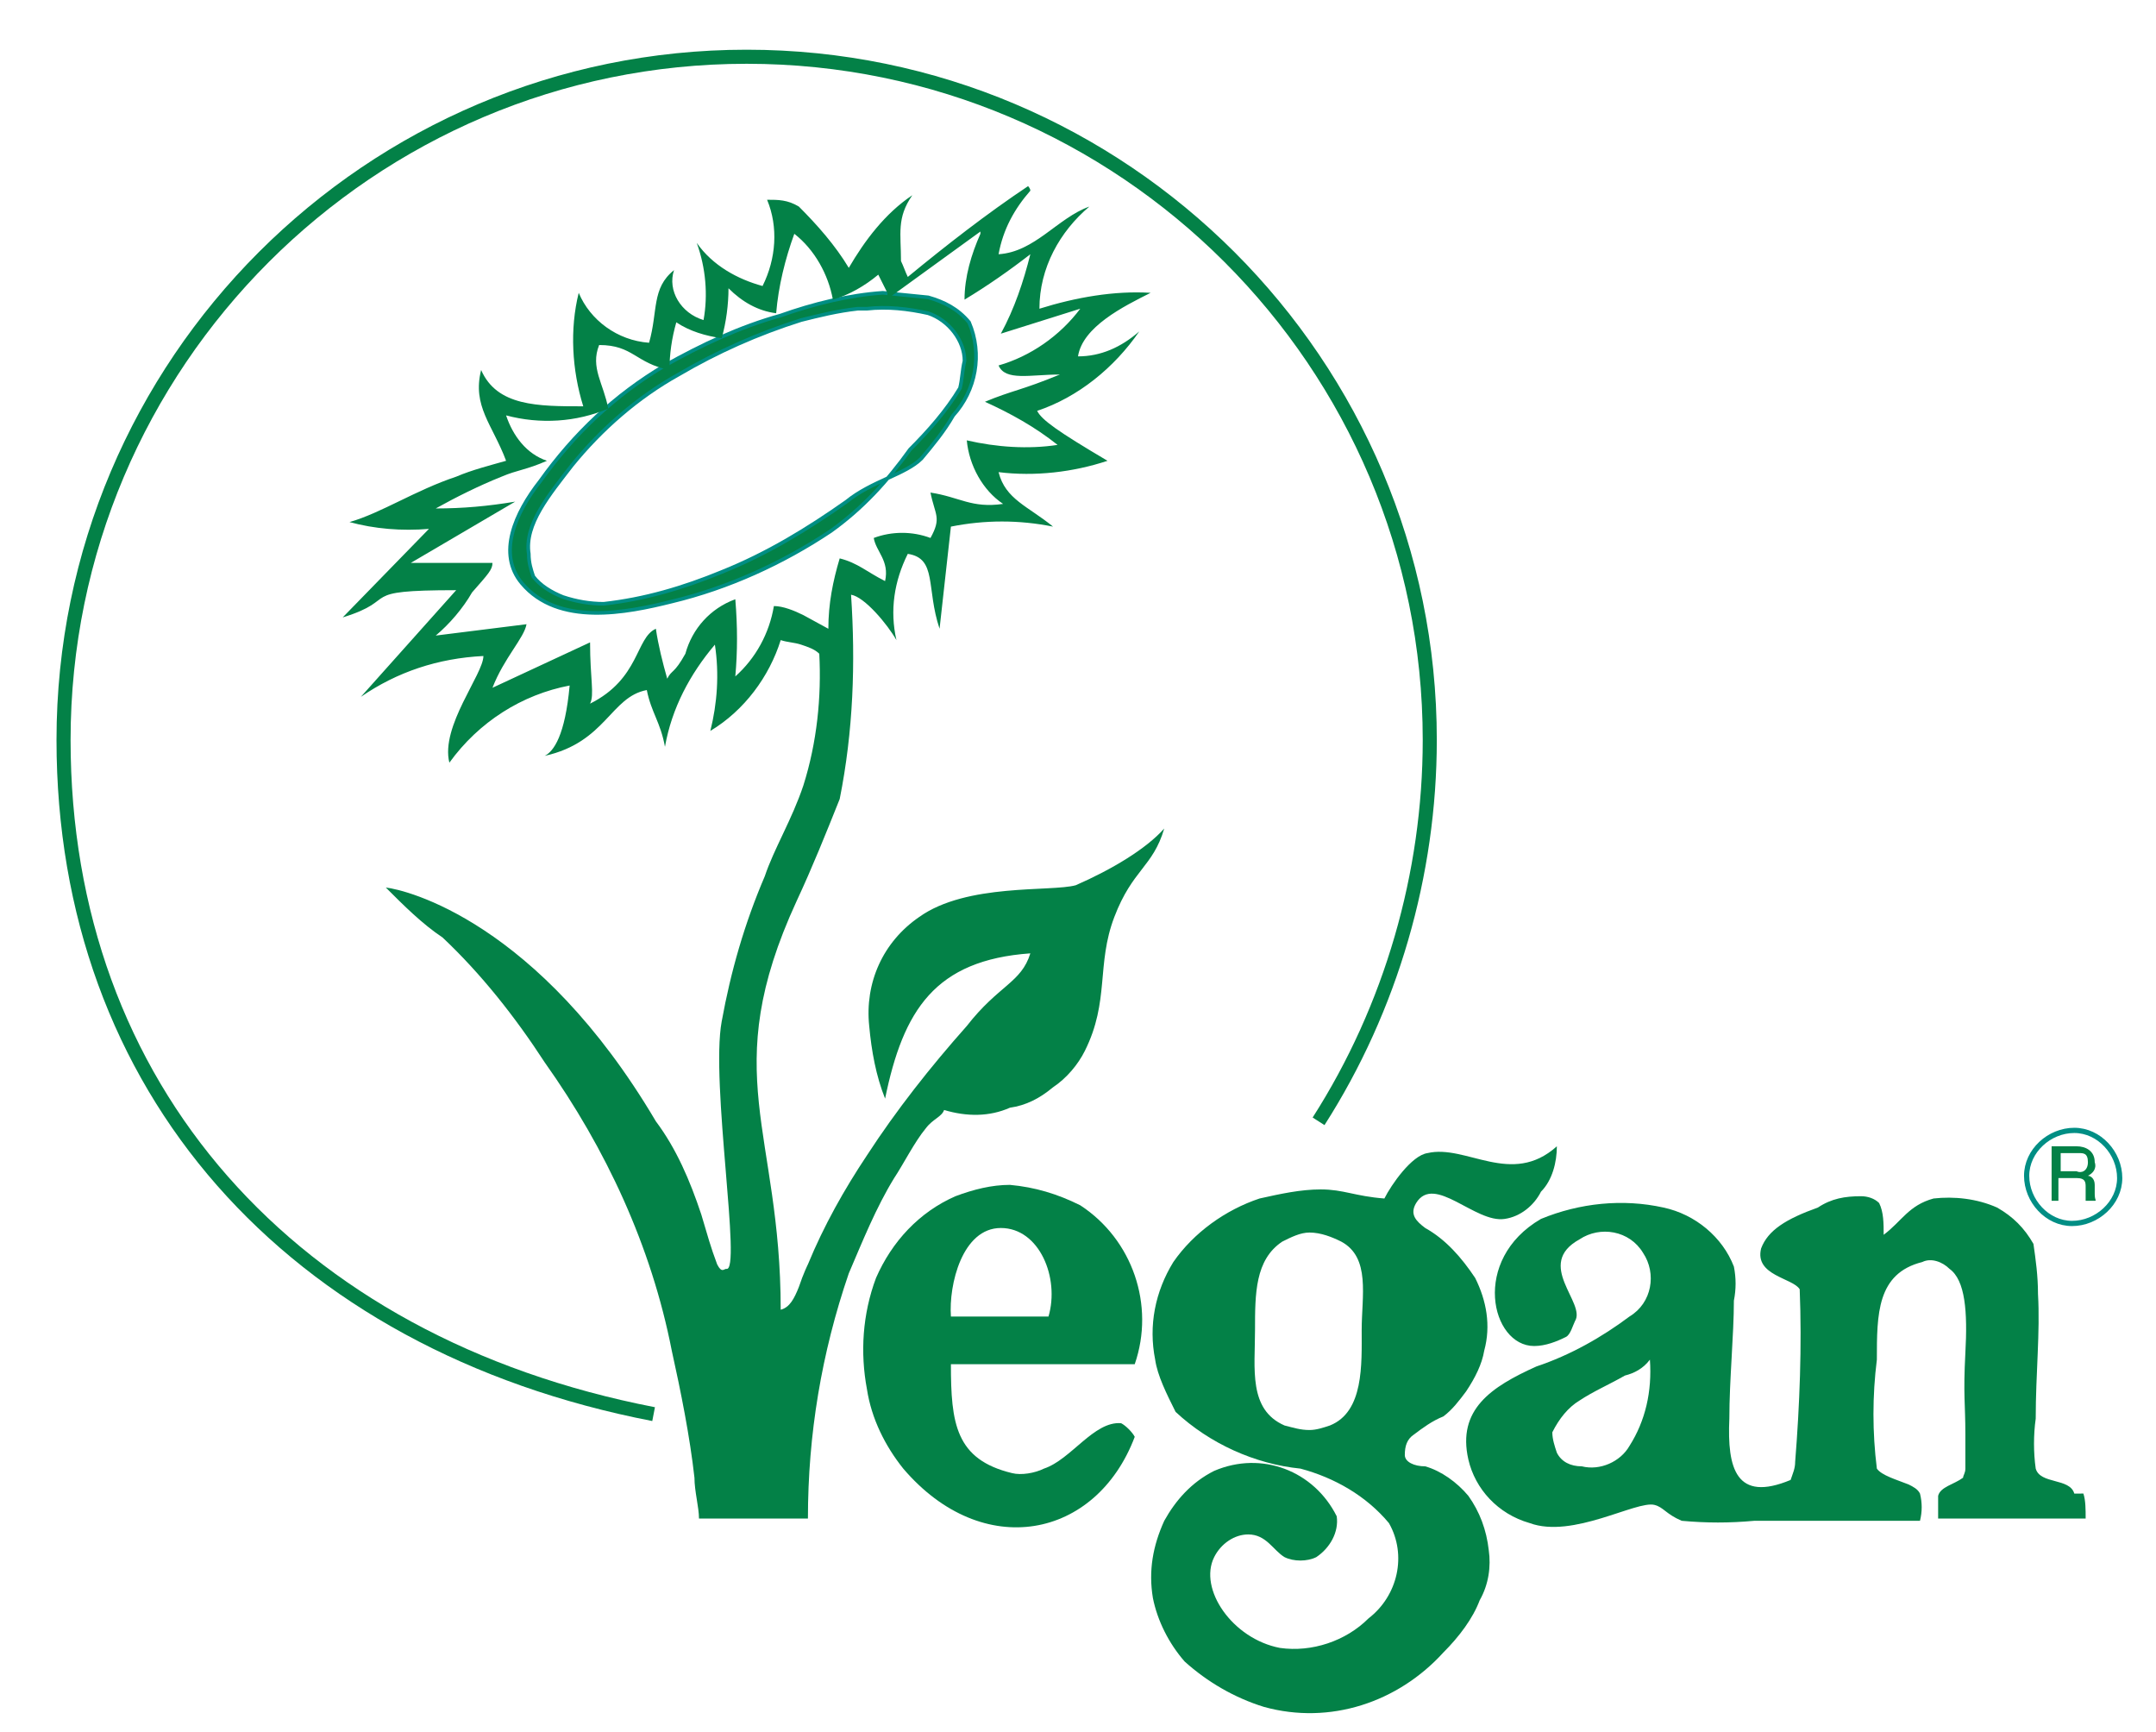
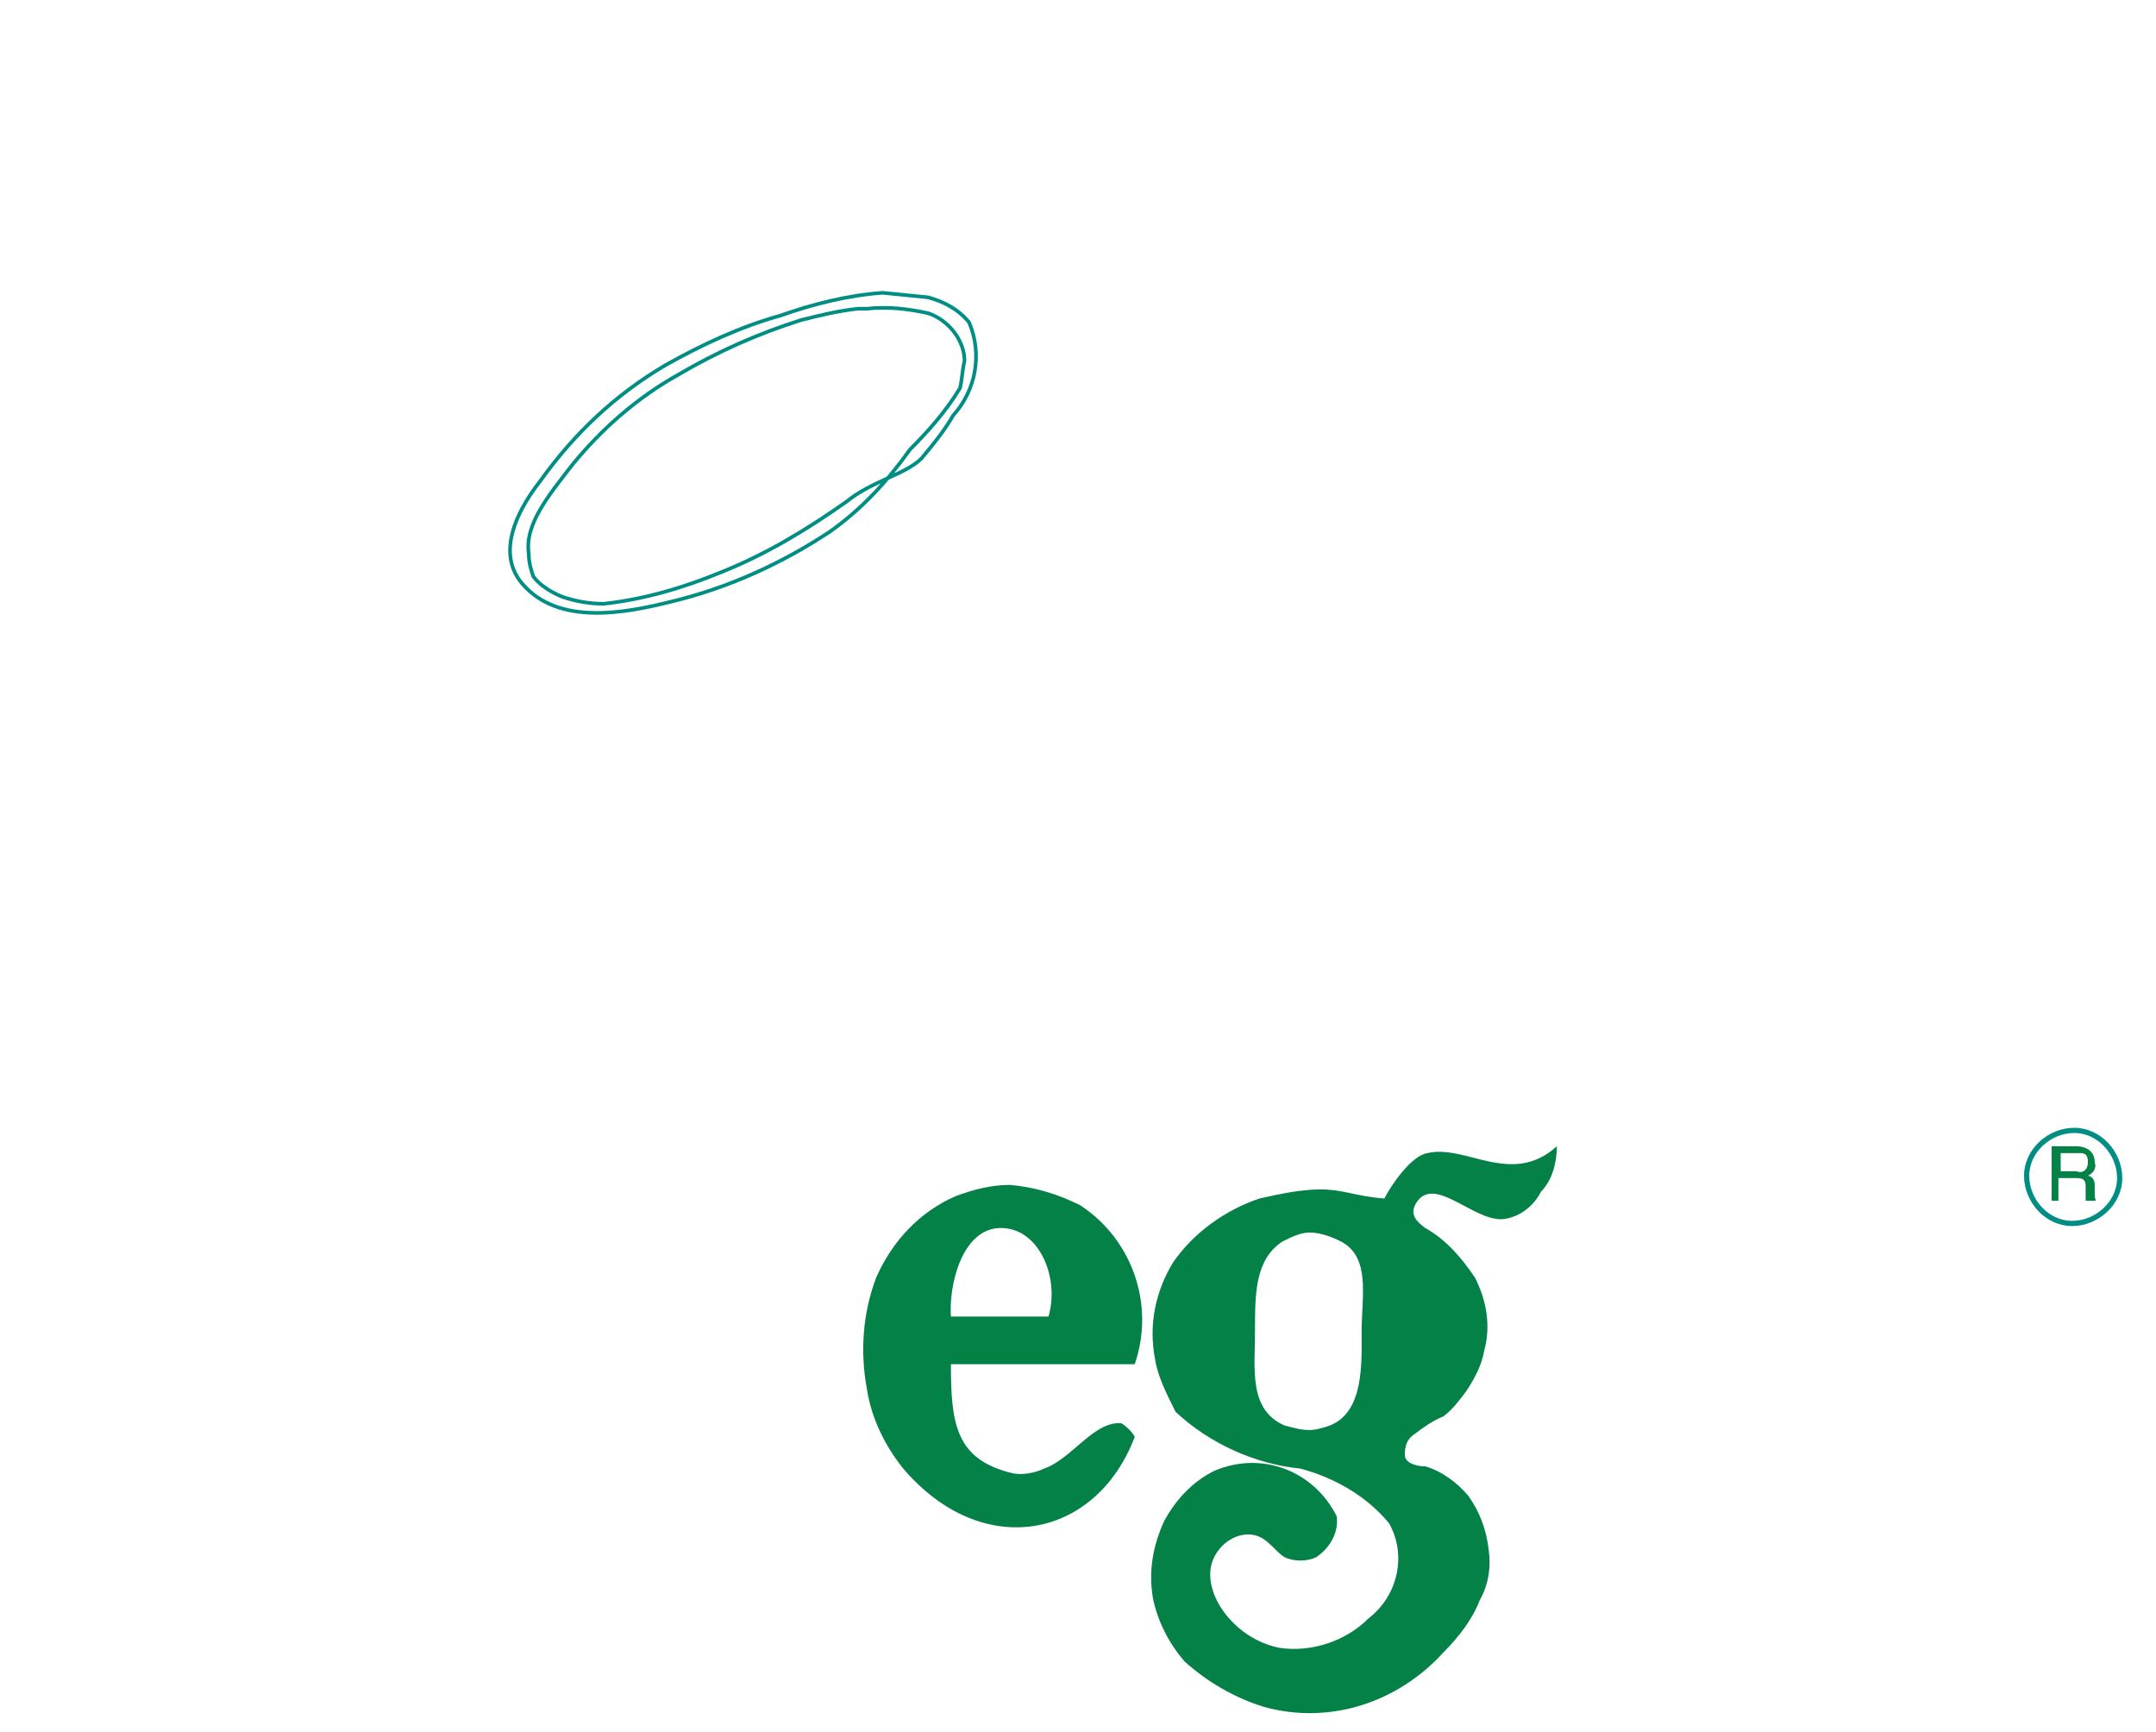
<svg xmlns="http://www.w3.org/2000/svg" version="1.1" id="Calque_1" x="0px" y="0px" viewBox="0 0 95 76.3" style="enable-background:new 0 0 95 76.3;" xml:space="preserve">
  <style type="text/css">
	.st0{fill-rule:evenodd;clip-rule:evenodd;fill:#038147;}
	.st1{fill:none;}
	.st2{fill:none;stroke:#038147;stroke-width:0.62;stroke-miterlimit:10;}
	.st3{fill:none;stroke:#008E84;stroke-width:0.16;stroke-miterlimit:10;}
	.st4{fill:none;stroke:#231F20;stroke-width:3.000000e-02;stroke-miterlimit:10;}
	.st5{fill:none;stroke:#008E84;stroke-width:0.23;stroke-miterlimit:10;}
	.st6{fill:#038147;}
</style>
  <path class="st0" d="M92.3,52.6v-0.4c0-0.3-0.2-0.4-0.3-0.4c0.2-0.1,0.4-0.3,0.3-0.6c0-0.5-0.4-0.7-0.8-0.7h-1.1v2.4h0.3v-1h0.8  c0.4,0,0.4,0.2,0.4,0.4c0,0.2,0,0.4,0,0.6h0.4l0,0C92.4,52.9,92.3,52.9,92.3,52.6 M91.5,51.6h-0.7v-0.8h0.8c0.2,0,0.4,0,0.4,0.4  S91.7,51.7,91.5,51.6" />
-   <path class="st1" d="M90.7,51.9h0.8c0.4,0,0.4,0.2,0.4,0.4c0,0.2,0,0.4,0,0.6h0.4l0,0c0,0-0.1,0-0.1-0.2v-0.4c0-0.3-0.2-0.4-0.3-0.4  c0.2-0.1,0.4-0.3,0.3-0.6c0-0.5-0.4-0.7-0.8-0.7h-1.1v2.4h0.3L90.7,51.9z M90.7,50.8h0.8c0.2,0,0.4,0,0.4,0.4s-0.3,0.4-0.5,0.4h-0.8  V50.8z" />
-   <path class="st2" d="M28.8,62.3c-16-3.1-26-14.4-26-29.7c0-16.6,13.5-30.1,30.1-30.1C49.5,2.5,63,16,63,32.6  c0,5.9-1.7,11.8-4.9,16.8" />
-   <path class="st0" d="M40.1,19.8c-1,1.4-2.1,2.6-3.5,3.6c-2.1,1.4-4.5,2.5-7,3.1c-2,0.5-5,1.1-6.6-0.8c-1.1-1.3-0.3-3.1,0.8-4.5  c1.5-2.1,3.3-3.8,5.5-5.1c1.6-0.9,3.3-1.7,5.1-2.2c1.4-0.5,3-0.9,4.5-1l2,0.2c0.7,0.2,1.3,0.5,1.8,1.1c0.6,1.4,0.3,3-0.7,4.1  c-0.4,0.7-0.9,1.3-1.4,1.9c-0.7,0.7-2.2,1-3.3,1.9c-1.7,1.2-3.5,2.3-5.5,3.1c-1.7,0.7-3.4,1.2-5.2,1.4c-0.6,0-1.2-0.1-1.8-0.3  c-0.5-0.2-1-0.5-1.3-0.9c-0.1-0.3-0.2-0.6-0.2-1c-0.2-1.3,0.9-2.6,1.9-3.9c1.3-1.6,2.9-3,4.7-4c1.7-1,3.5-1.8,5.4-2.4  c0.8-0.2,1.6-0.4,2.5-0.5h0.4c0.9-0.1,1.8,0,2.7,0.2c0.9,0.3,1.6,1.2,1.6,2.1c-0.1,0.4-0.1,0.8-0.2,1.2C41.6,18.1,40.9,19,40.1,19.8  " />
  <path class="st3" d="M40.1,19.8c-1,1.4-2.1,2.6-3.5,3.6c-2.1,1.4-4.5,2.5-7,3.1c-2,0.5-5,1.1-6.6-0.8c-1.1-1.3-0.3-3.1,0.8-4.5  c1.5-2.1,3.3-3.8,5.5-5.1c1.6-0.9,3.3-1.7,5.1-2.2c1.4-0.5,3-0.9,4.5-1l2,0.2c0.7,0.2,1.3,0.5,1.8,1.1c0.6,1.4,0.3,3-0.7,4.1  c-0.4,0.7-0.9,1.3-1.4,1.9c-0.7,0.7-2.2,1-3.3,1.9c-1.7,1.2-3.5,2.3-5.5,3.1c-1.7,0.7-3.4,1.2-5.2,1.4c-0.6,0-1.2-0.1-1.8-0.3  c-0.5-0.2-1-0.5-1.3-0.9c-0.1-0.3-0.2-0.6-0.2-1c-0.2-1.3,0.9-2.6,1.9-3.9c1.3-1.6,2.9-3,4.7-4c1.7-1,3.5-1.8,5.4-2.4  c0.8-0.2,1.6-0.4,2.5-0.5h0.4c0.9-0.1,1.8,0,2.7,0.2c0.9,0.3,1.6,1.2,1.6,2.1c-0.1,0.4-0.1,0.8-0.2,1.2C41.7,18.1,40.9,19,40.1,19.8  z" />
  <line class="st4" x1="40.9" y1="13.8" x2="40.9" y2="13.8" />
  <path class="st5" d="M89.3,51.8c0-1.1,1-2,2.1-2c1.1,0,2,1,2,2.1c0,1.1-1,2-2.1,2C90.2,53.9,89.3,52.9,89.3,51.8  C89.3,51.8,89.3,51.8,89.3,51.8" />
  <path class="st0" d="M49.4,62.7c-1.2-0.1-2.2,1.6-3.4,2c-0.4,0.2-1,0.3-1.4,0.2c-2.5-0.6-2.7-2.2-2.7-4.8h8.1c0.9-2.6-0.1-5.5-2.4-7  c-1-0.5-2-0.8-3.1-0.9c-0.8,0-1.6,0.2-2.4,0.5c-1.6,0.7-2.8,2-3.5,3.6c-0.6,1.6-0.7,3.3-0.4,4.9c0.2,1.3,0.8,2.5,1.6,3.5  c3.5,4.1,8.5,3.1,10.2-1.4C49.9,63.1,49.6,62.8,49.4,62.7 M44.1,54.1c1.7,0,2.6,2.2,2.1,3.9h-4.3C41.8,56.6,42.4,54.1,44.1,54.1" />
-   <path class="st0" d="M91.4,65.8c-0.2-0.7-1.5-0.4-1.7-1.1c-0.1-0.7-0.1-1.5,0-2.2c0-2,0.2-3.8,0.1-5.5c0-0.8-0.1-1.5-0.2-2.2  c-0.4-0.7-0.9-1.2-1.6-1.6c-0.9-0.4-1.9-0.5-2.8-0.4c-1.1,0.3-1.4,1-2.2,1.6c0-0.5,0-1-0.2-1.4c-0.2-0.2-0.5-0.3-0.8-0.3  c-0.7,0-1.3,0.1-1.9,0.5c-1.4,0.5-2.2,1-2.5,1.8c-0.3,1.2,1.4,1.3,1.7,1.8c0.1,2.5,0,5.1-0.2,7.6c0,0.3-0.1,0.5-0.2,0.8  c-2.4,1-2.8-0.5-2.7-2.7c0-1.7,0.2-3.7,0.2-5.2c0.1-0.5,0.1-1,0-1.5c-0.5-1.3-1.7-2.3-3.1-2.6c-1.8-0.4-3.7-0.2-5.4,0.5  c-3.1,1.8-2.2,5.6-0.3,5.6c0.5,0,1-0.2,1.4-0.4c0.2-0.1,0.3-0.5,0.4-0.7c0.5-0.8-1.8-2.5,0.2-3.6c0.9-0.6,2.2-0.4,2.8,0.6  c0.6,0.9,0.4,2.2-0.6,2.8c-1.2,0.9-2.6,1.7-4.1,2.2l0,0c-2,0.9-3.5,1.9-3,4.1c0.3,1.3,1.3,2.4,2.7,2.8c1.9,0.7,4.7-1,5.5-0.8  c0.4,0.1,0.5,0.4,1.2,0.7c1.1,0.1,2.1,0.1,3.2,0c1.5,0,4.2,0,7.3,0c0.1-0.4,0.1-0.8,0-1.2c-0.1-0.2-0.3-0.3-0.5-0.4  c-0.5-0.2-1.2-0.4-1.4-0.7c-0.2-1.6-0.2-3.2,0-4.8c0-2,0-3.8,2-4.3c0.4-0.2,0.9,0,1.2,0.3c0.7,0.5,0.8,1.9,0.7,3.7  c-0.1,1.9,0,2.2,0,3.6c0,0.4,0,0.7,0,1.1v0.4c0,0.2-0.1,0.3-0.1,0.4c-0.4,0.3-1,0.4-1.1,0.8c0,0.3,0,0.7,0,1h6.5  c0-0.4,0-0.8-0.1-1.1 M71.8,63.7c-0.4,0.7-1.3,1.1-2.1,0.9c-0.5,0-0.9-0.2-1.1-0.6c-0.1-0.3-0.2-0.6-0.2-0.9l0,0  c0.3-0.6,0.7-1.1,1.2-1.4c0.6-0.4,1.3-0.7,2-1.1c0.4-0.1,0.8-0.3,1.1-0.7C72.8,61.3,72.5,62.6,71.8,63.7" />
  <path class="st0" d="M51.8,62.2L51.8,62.2c1.5,1.4,3.5,2.3,5.5,2.5c1.5,0.4,2.9,1.2,3.9,2.4c0.8,1.4,0.4,3.2-0.9,4.2  c-1,1-2.5,1.5-3.9,1.3c-2.1-0.4-3.6-2.6-2.9-4c0.3-0.6,0.9-1,1.5-1c0.8,0,1.1,0.7,1.6,1c0.4,0.2,1,0.2,1.4,0c0.6-0.4,1-1.1,0.9-1.8  c-1-2-3.3-2.9-5.4-2c-1,0.5-1.7,1.3-2.2,2.2c-0.5,1.1-0.7,2.2-0.5,3.4c0.2,1,0.7,2,1.4,2.8c1,0.9,2.2,1.6,3.5,2  c2.9,0.8,5.9-0.2,7.9-2.4c0.7-0.7,1.3-1.5,1.6-2.3c0.4-0.7,0.5-1.5,0.4-2.2c-0.1-0.9-0.4-1.7-0.9-2.4c-0.5-0.6-1.2-1.1-1.9-1.3  c-0.5,0-0.9-0.2-0.9-0.5c0-0.4,0.1-0.7,0.4-0.9c0.4-0.3,0.8-0.6,1.3-0.8c0.4-0.3,0.7-0.7,1-1.1c0.4-0.6,0.7-1.2,0.8-1.8  c0.3-1.1,0.1-2.2-0.4-3.2c-0.6-0.9-1.3-1.7-2.2-2.2c-0.4-0.3-0.7-0.6-0.4-1.1c0.8-1.3,2.6,0.9,3.9,0.7c0.7-0.1,1.3-0.6,1.6-1.2  c0.5-0.5,0.7-1.3,0.7-2c-2,1.8-4-0.1-5.7,0.3c-0.7,0.1-1.6,1.4-1.9,2c-1.3-0.1-1.8-0.4-2.8-0.4c-0.9,0-1.8,0.2-2.7,0.4  c-1.5,0.5-2.9,1.5-3.8,2.8c-0.8,1.3-1.1,2.8-0.8,4.3C51,60.6,51.4,61.4,51.8,62.2 M58.6,62.8c-0.3,0.1-0.6,0.2-0.9,0.2  c-0.4,0-0.7-0.1-1.1-0.2c-1.6-0.7-1.3-2.5-1.3-4.2l0,0l0,0l0,0c0-1.6,0-3.1,1.2-3.9c0.4-0.2,0.8-0.4,1.2-0.4c0.5,0,1,0.2,1.4,0.4  c1.3,0.7,0.9,2.4,0.9,3.9S60.1,62.2,58.6,62.8" />
-   <path class="st6" d="M47.4,39c-1.1,0.3-4.8-0.1-6.9,1.4c-1.6,1.1-2.4,2.9-2.2,4.8c0.1,1.1,0.3,2.2,0.7,3.2c0.8-3.9,2.2-6.1,6.4-6.4  c-0.4,1.3-1.4,1.4-2.8,3.2c-1.6,1.8-3.1,3.7-4.4,5.7c-1,1.5-1.9,3.1-2.6,4.8c0,0-0.2,0.4-0.4,1c-0.2,0.5-0.4,0.9-0.8,1  c0-7.9-2.8-10.4,0.7-18c0.7-1.5,1.3-3,1.9-4.5c0.6-3,0.7-6,0.5-9c0.6,0.1,1.6,1.3,2,2c-0.3-1.3-0.1-2.6,0.5-3.8  c1.3,0.2,0.8,1.5,1.4,3.3l0.5-4.5c1.5-0.3,3-0.3,4.5,0c-1.1-0.9-2.1-1.2-2.4-2.4c1.6,0.2,3.3,0,4.8-0.5c-2.2-1.3-2.9-1.8-3.1-2.2  c1.8-0.6,3.4-1.9,4.5-3.5c-0.8,0.7-1.7,1.1-2.7,1.1c0.2-1.3,2-2.2,3.2-2.8c-1.6-0.1-3.3,0.2-4.9,0.7c0-1.8,0.9-3.4,2.2-4.5  c-1.4,0.5-2.4,2-4,2.1c0.2-1.1,0.7-2,1.4-2.8c0-0.1-0.1-0.2-0.1-0.2c-1.8,1.2-3.6,2.6-5.3,4l0,0c-0.1-0.2-0.2-0.5-0.3-0.7  c0-1.2-0.2-1.9,0.5-2.9c-1.2,0.8-2.1,2-2.8,3.2c-0.6-1-1.4-1.9-2.2-2.7c-0.5-0.3-0.9-0.3-1.4-0.3c0.5,1.2,0.4,2.6-0.2,3.8  c-1.1-0.3-2.2-0.9-2.9-1.9c0.4,1.1,0.5,2.3,0.3,3.4c-1-0.3-1.6-1.3-1.3-2.2c-1,0.8-0.7,1.8-1.1,3.2c-1.4-0.1-2.6-1-3.1-2.2  c-0.4,1.6-0.3,3.4,0.2,5c-2,0-3.8,0-4.5-1.6c-0.4,1.6,0.5,2.4,1.1,4c-0.7,0.2-1.5,0.4-2.2,0.7c-1.8,0.6-3.3,1.6-4.7,2  c1.1,0.3,2.3,0.4,3.5,0.3l-3.8,3.9c2.6-0.8,0.5-1.2,5-1.2l-4.2,4.7c1.6-1.1,3.4-1.7,5.4-1.8c0,0.8-1.9,3.1-1.5,4.7  c1.3-1.8,3.2-3,5.3-3.4c-0.2,2.2-0.7,2.9-1.1,3.1c2.7-0.6,2.9-2.6,4.5-2.9c0.2,1,0.6,1.4,0.8,2.5c0.3-1.7,1.1-3.2,2.2-4.5  c0.2,1.3,0.1,2.6-0.2,3.8c1.5-0.9,2.6-2.4,3.1-4c0.3,0.1,0.6,0.1,0.9,0.2c0.3,0.1,0.6,0.2,0.8,0.4c0.1,1.9-0.1,3.9-0.7,5.8  c-0.5,1.5-1.3,2.8-1.7,4c-0.9,2.1-1.5,4.2-1.9,6.4c-0.5,2.7,0.9,11.1,0.2,10.9c-0.1,0-0.2,0.2-0.4-0.2c-0.3-0.8-0.4-1.2-0.7-2.2  c-0.5-1.5-1.1-2.9-2-4.1c-5.2-8.8-11-10.2-11.9-10.3c0.8,0.8,1.6,1.6,2.5,2.2c1.7,1.6,3.2,3.5,4.5,5.5c2.7,3.8,4.7,8.1,5.6,12.7  c0.4,1.8,0.8,3.8,1,5.6c0,0.6,0.2,1.3,0.2,1.8h4.8c0-3.7,0.6-7.3,1.8-10.8c0.6-1.4,1.2-2.9,2-4.2c0.4-0.6,0.9-1.6,1.4-2.2  c0.3-0.4,0.7-0.5,0.8-0.8c1,0.3,2,0.3,2.9-0.1c0.7-0.1,1.3-0.4,1.9-0.9c0.6-0.4,1.1-1,1.4-1.6c1.1-2.2,0.5-3.8,1.3-5.9  s1.7-2.2,2.2-3.9C50.5,37.4,49,38.3,47.4,39 M35.4,27.1c-0.4-0.2-0.9-0.4-1.3-0.4c-0.2,1.2-0.8,2.3-1.7,3.1c0.1-1.1,0.1-2.2,0-3.4  c-1.1,0.4-1.9,1.3-2.2,2.4c-0.5,0.9-0.6,0.7-0.8,1.1c-0.2-0.7-0.4-1.5-0.5-2.2c-0.9,0.4-0.7,2.2-2.9,3.3c0.2-0.4,0-1.1,0-2.7l-4.3,2  c0.5-1.3,1.4-2.2,1.5-2.8L19.2,28c0.6-0.5,1.2-1.2,1.6-1.9c0.7-0.8,0.9-1,0.9-1.3h-3.6l4.6-2.7c-1.2,0.2-2.3,0.3-3.5,0.3  c0.9-0.5,1.9-1,2.9-1.4c0.7-0.3,1.1-0.3,2-0.7c-0.9-0.3-1.5-1.1-1.8-2c1.5,0.4,3.1,0.3,4.5-0.3c-0.2-1.1-0.8-1.8-0.4-2.8  c1.5,0,1.6,0.8,3.1,1.1c0-0.7,0.1-1.4,0.3-2.1c0.6,0.4,1.3,0.6,2,0.7c0.2-0.7,0.3-1.5,0.3-2.2c0.6,0.6,1.3,1,2.1,1.1  c0.1-1.2,0.4-2.4,0.8-3.5c0.9,0.7,1.5,1.8,1.7,2.9c0.7-0.2,1.4-0.6,2-1.1l0.4,0.8l0,0c0,0.1,0,0.1,0,0.2h0.1l0,0l0,0l0,0l4-2.9  c0,0,0,0,0,0.1c-0.4,0.9-0.7,1.9-0.7,2.9c1-0.6,2-1.3,2.9-2c-0.3,1.2-0.7,2.4-1.3,3.5l3.5-1.1c-0.9,1.2-2.2,2.1-3.6,2.5  c0.3,0.7,1.4,0.4,2.7,0.4c-1.7,0.7-2.1,0.7-3.3,1.2c1.1,0.5,2.2,1.1,3.2,1.9c-1.3,0.2-2.7,0.1-4-0.2c0.1,1.1,0.7,2.2,1.6,2.8  c-1.4,0.2-1.9-0.3-3.2-0.5c0.2,1,0.5,1.1,0,2c-0.8-0.3-1.7-0.3-2.5,0c0.1,0.6,0.7,1,0.5,1.9c-0.8-0.4-1.2-0.8-2-1  c-0.3,1-0.5,2-0.5,3.1L35.4,27.1" />
</svg>